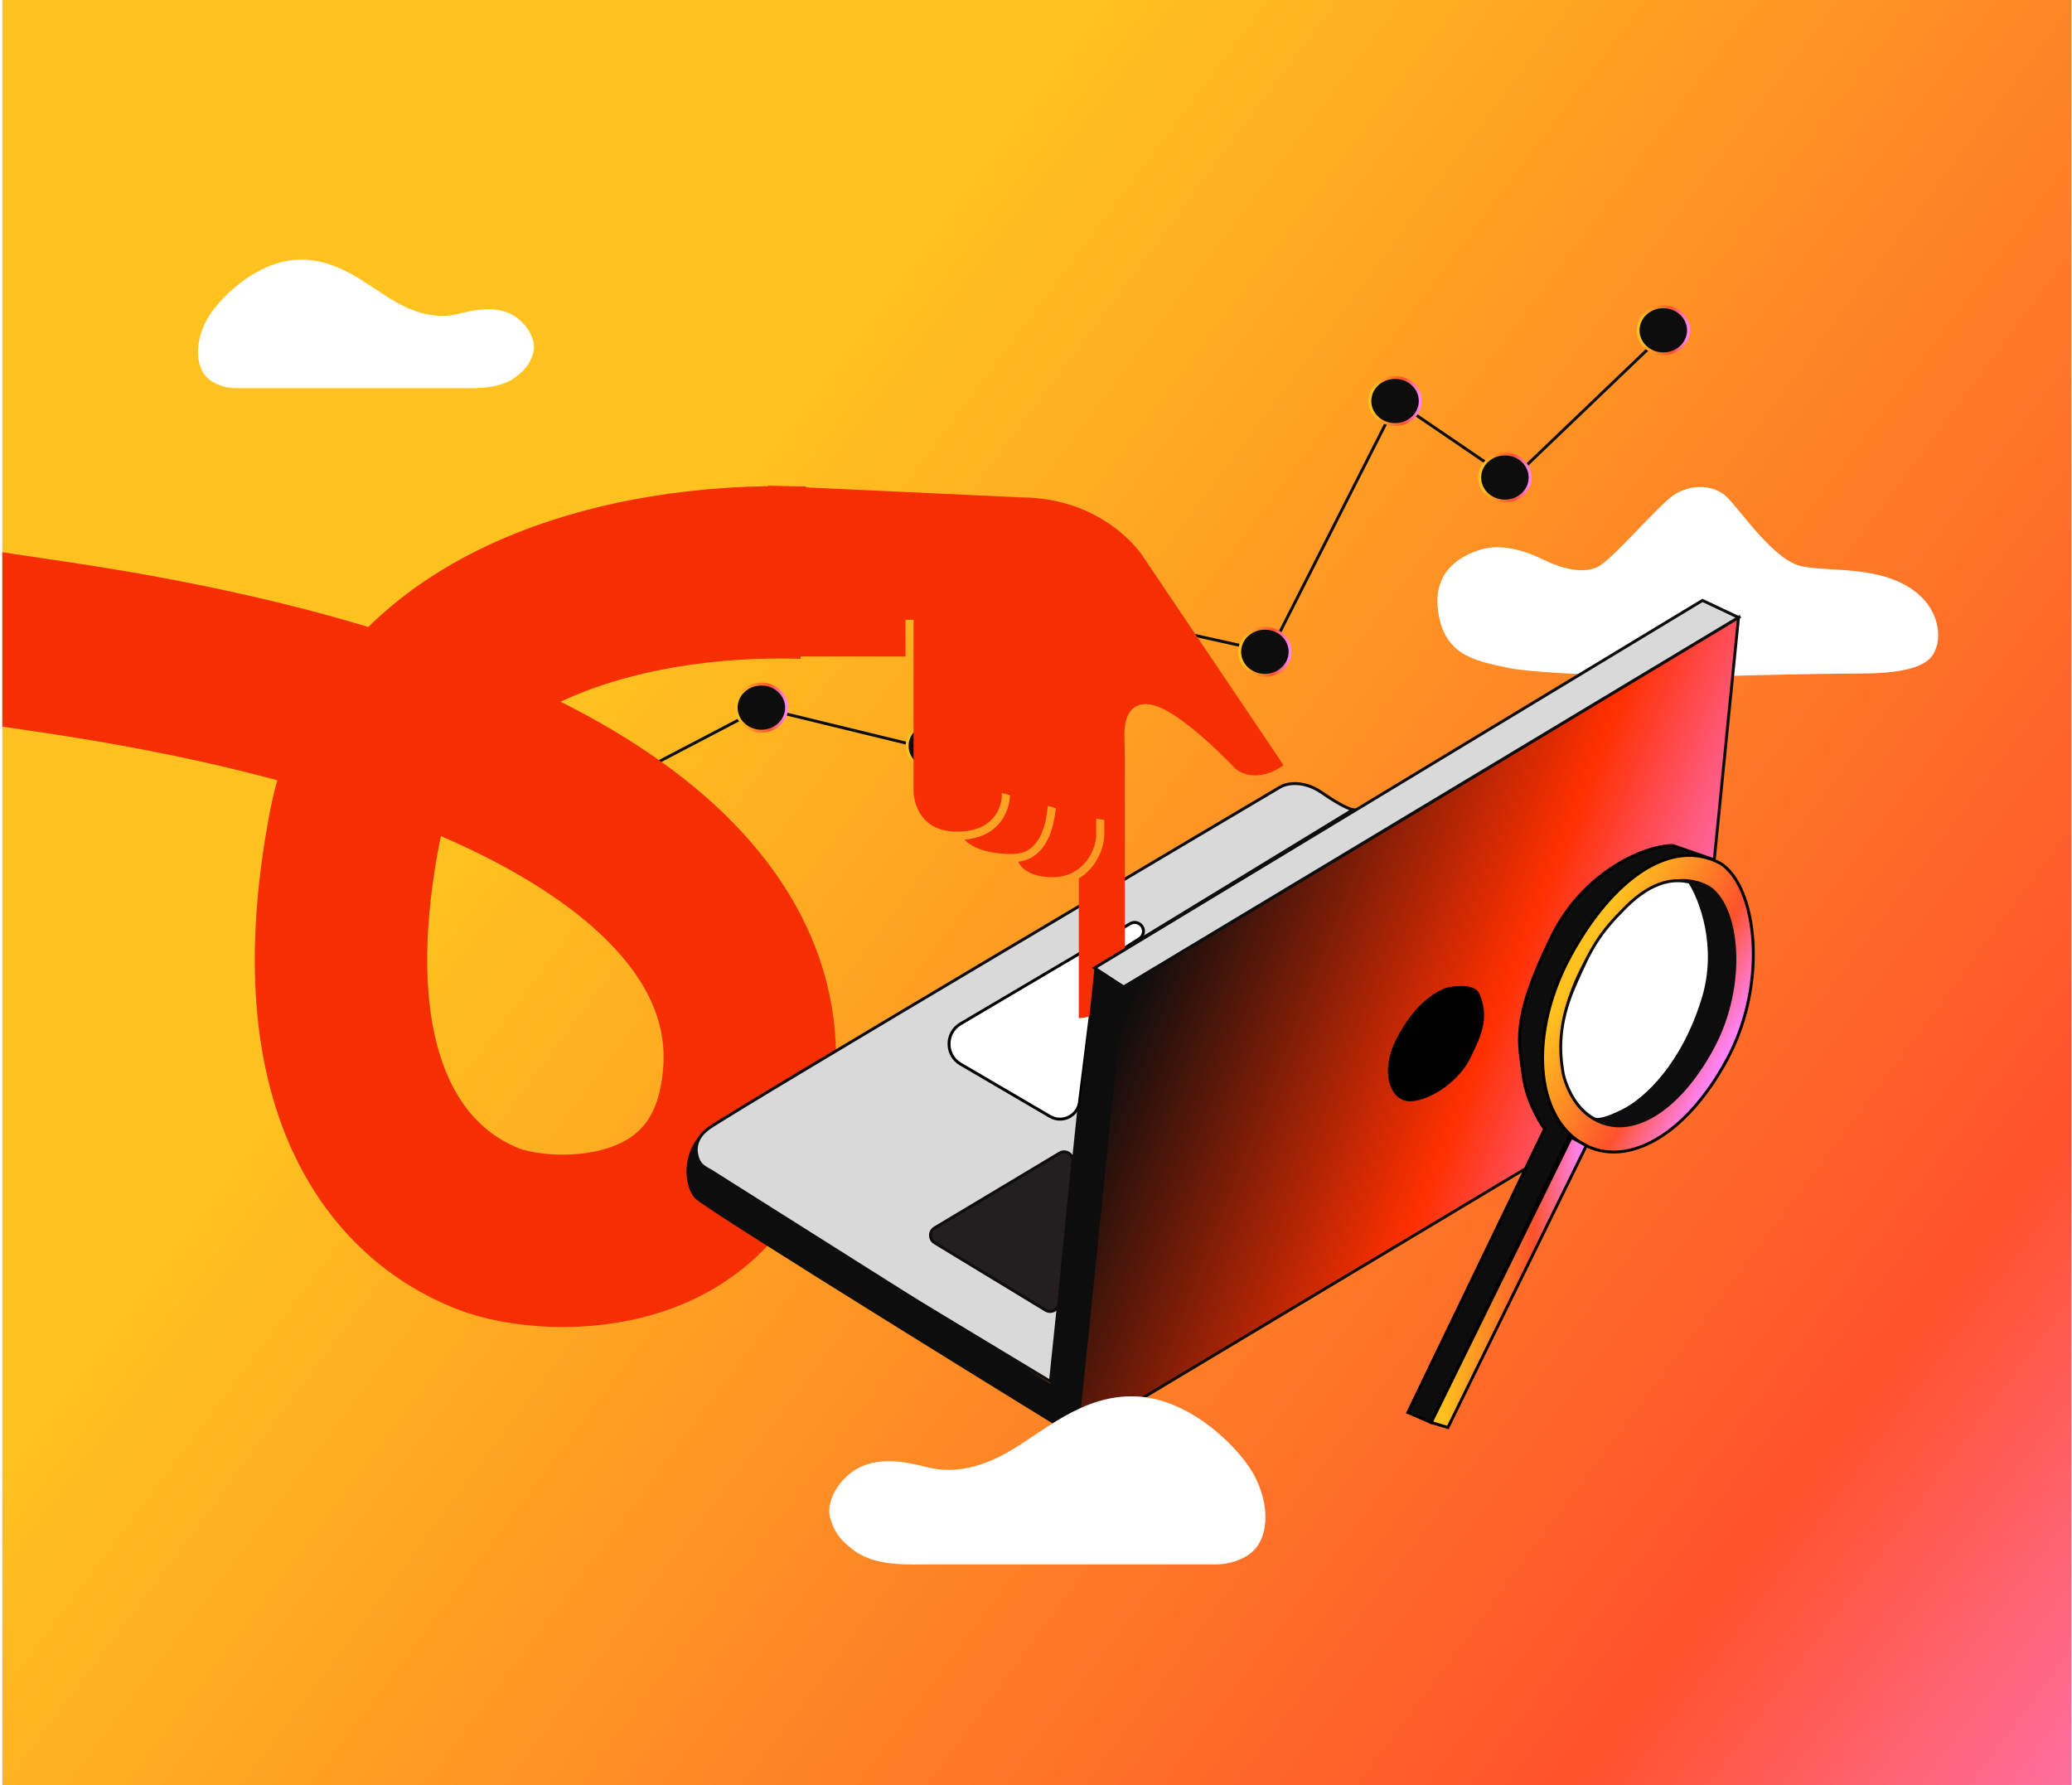
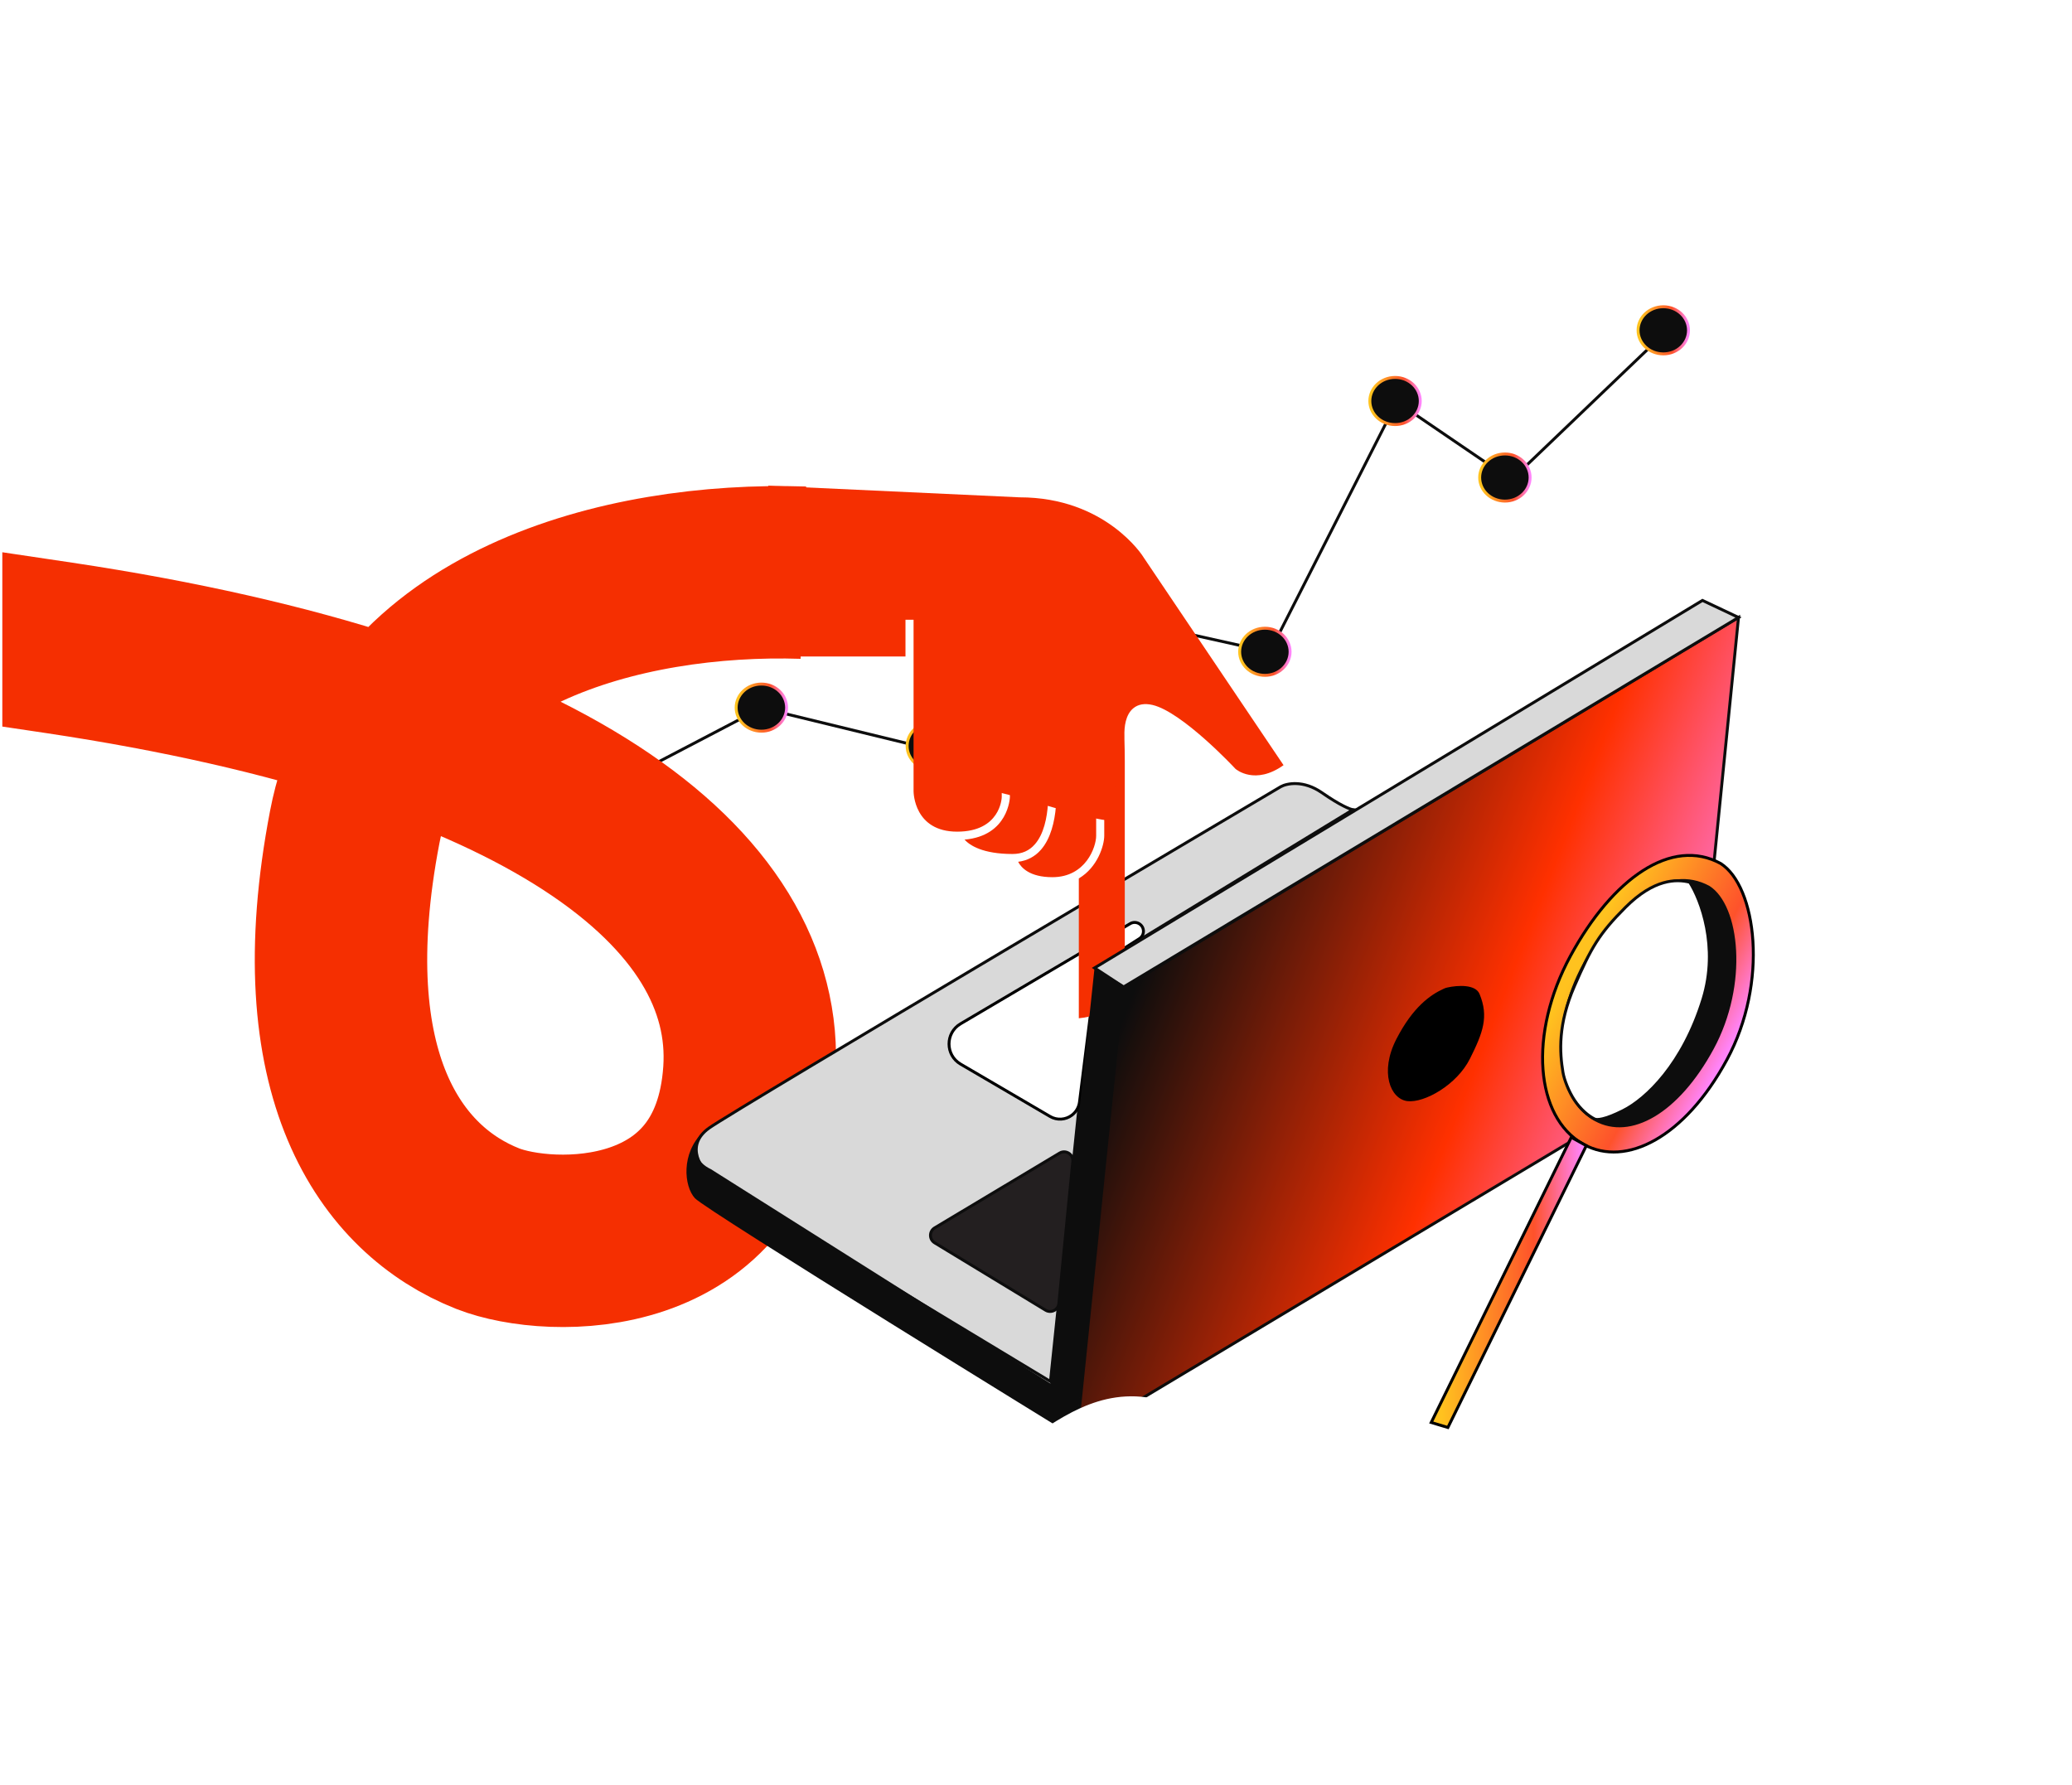
<svg xmlns="http://www.w3.org/2000/svg" width="709" height="611" viewBox="0 0 709 611" fill="none">
  <g clip-path="url(#clip0_5170_8566)">
-     <rect width="708" height="611" transform="translate(0.793)" fill="url(#paint0_linear_5170_8566)" />
    <path d="M201.548 273.004C204.983 271.392 242.339 251.852 260.588 242.284L318.555 256.385L362.03 207.031L434.488 223.146L477.963 137.532L517.145 164.224L570.281 113.359" stroke="#0D0D0D" />
    <path d="M199.874 264.35C204.669 264.35 208.502 267.99 208.502 272.414C208.502 276.838 204.669 280.478 199.874 280.478C195.079 280.477 191.247 276.838 191.247 272.414C191.247 267.99 195.079 264.35 199.874 264.35Z" fill="#0D0D0D" stroke="url(#paint1_linear_5170_8566)" />
    <path d="M260.526 234.104C265.322 234.104 269.154 237.744 269.154 242.168C269.154 246.592 265.321 250.231 260.526 250.231C255.731 250.231 251.9 246.592 251.899 242.168C251.899 237.744 255.731 234.104 260.526 234.104Z" fill="#0D0D0D" stroke="url(#paint2_linear_5170_8566)" />
    <path d="M319.03 247.219C323.825 247.219 327.658 250.859 327.658 255.283C327.658 259.707 323.825 263.347 319.03 263.347C314.235 263.347 310.404 259.707 310.403 255.283C310.403 250.859 314.235 247.219 319.03 247.219Z" fill="#0D0D0D" stroke="url(#paint3_linear_5170_8566)" />
    <path d="M361.429 197.861C366.224 197.861 370.057 201.502 370.057 205.926C370.056 210.35 366.224 213.989 361.429 213.989C356.634 213.989 352.802 210.35 352.802 205.926C352.802 201.502 356.634 197.861 361.429 197.861Z" fill="#0D0D0D" stroke="url(#paint4_linear_5170_8566)" />
    <path d="M432.815 214.992C437.611 214.992 441.443 218.633 441.443 223.057C441.443 227.481 437.61 231.12 432.815 231.12C428.021 231.12 424.189 227.481 424.188 223.057C424.188 218.633 428.02 214.992 432.815 214.992Z" fill="#0D0D0D" stroke="url(#paint5_linear_5170_8566)" />
    <path d="M477.358 129.17C482.154 129.17 485.986 132.81 485.986 137.234C485.986 141.658 482.153 145.298 477.358 145.298C472.564 145.298 468.732 141.658 468.731 137.234C468.731 132.81 472.563 129.17 477.358 129.17Z" fill="#0D0D0D" stroke="url(#paint6_linear_5170_8566)" />
    <path d="M514.944 155.359C519.739 155.359 523.572 159 523.572 163.424C523.572 167.848 519.739 171.487 514.944 171.487C510.149 171.487 506.318 167.848 506.317 163.424C506.317 159 510.149 155.36 514.944 155.359Z" fill="#0D0D0D" stroke="url(#paint7_linear_5170_8566)" />
    <path d="M569.144 104.979C573.939 104.979 577.771 108.619 577.771 113.043C577.771 117.467 573.939 121.106 569.144 121.106C564.349 121.106 560.517 117.467 560.517 113.043C560.517 108.619 564.349 104.979 569.144 104.979Z" fill="#0D0D0D" stroke="url(#paint8_linear_5170_8566)" />
    <path d="M274.896 195.979C212.896 193.979 134.473 214.912 121.395 282.979C105.049 368.061 133.896 407.479 166.896 420.478C188.34 428.926 252.061 430.33 256.396 366.978C260.731 303.627 186.062 246.61 20.373 221.741C-112.178 201.846 -150.108 198.548 -152.504 199.387" stroke="#F52F01" stroke-width="59" />
    <path d="M438.27 269.22C438.27 269.22 251.155 379.913 242.588 386.081C234.02 392.25 240.189 400.475 243.616 402.874L359.449 472.785L374.185 331.249L462.944 277.103C462.03 276.988 458.626 275.663 452.321 271.277C446.015 266.89 440.326 268.078 438.27 269.22Z" fill="#D9D9D9" stroke="#0D0D0D" />
    <path d="M319.852 420.195L362.565 394.623C364.679 393.358 367.332 395.039 367.092 397.49L362.314 446.105C362.098 448.304 359.66 449.523 357.771 448.375L319.835 425.333C317.905 424.16 317.914 421.355 319.852 420.195Z" fill="#231F20" stroke="#0D0D0D" />
    <path d="M328.674 350.374L386.722 316.1C387.658 315.547 388.819 315.541 389.76 316.085C391.719 317.216 391.78 320.021 389.871 321.236L378.39 328.542C376.379 329.822 375.043 331.933 374.747 334.299L369.395 377.115C369.171 378.904 368.239 380.529 366.806 381.624C364.637 383.283 361.68 383.466 359.322 382.087L328.701 364.168C323.434 361.085 323.419 353.477 328.674 350.374Z" fill="white" stroke="black" />
    <path d="M345.565 251.203L345.565 272.827C345.565 272.97 345.06 286.047 330.035 287.339C331.853 289.306 336.275 292.258 346.473 292.258C349.684 292.258 352.188 291.151 354.127 288.917C360.246 281.948 358.489 266.493 358.469 266.329L358.469 240.832C355.985 240.586 349.624 241.037 345.565 251.203Z" fill="#F52F01" />
    <path d="M361.233 258.116L361.233 266.068C361.395 267.524 362.95 283.06 356.205 290.787C354.145 293.144 351.52 294.538 348.39 294.928C349.42 296.916 352.307 300.195 360.102 300.195C371.553 300.195 375.087 289.824 375.087 286.032L375.087 248.503C372.239 248.257 364.626 248.585 361.213 258.116L361.233 258.116Z" fill="#F52F01" />
    <path d="M439.205 261.863L391.324 190.76L391.223 190.596C391.102 190.35 378.32 170.199 348.896 170.199L262.897 166.205L262.897 224.662L309.84 224.662L309.84 212.097L312.606 212.097L312.606 270.779C312.606 271.333 312.828 284.615 327.53 284.615C342.231 284.615 342.777 273.219 342.777 272.768L342.777 234.07C339.384 234.131 330.438 235.115 329.065 243.416L329.065 263.831L326.298 263.831L326.298 243.068C327.893 232.902 338.718 230.913 344.251 231.282L345.543 231.364L345.543 245.138C349.602 239.03 354.651 237.985 357.66 237.985C359.195 237.985 360.184 238.272 360.225 238.272L361.214 238.559L361.214 252.066C365.172 246.552 370.766 245.63 374.078 245.63C375.694 245.63 376.744 245.855 376.764 245.855L377.854 246.101L377.854 285.988C377.854 289.288 375.613 296.81 369.151 300.623L369.151 348.482C373.25 348.114 384.882 345.92 384.882 333.069L384.882 260.367C384.882 257.908 384.821 255.386 384.761 252.968L384.761 251.861C384.66 248.746 385.124 244.605 387.79 242.392C389.466 240.998 391.688 240.629 394.414 241.264C404.491 243.662 422.1 262.396 422.747 263.114C423.029 263.36 429.471 268.771 439.205 261.863Z" fill="#F52F01" />
    <path d="M346.475 272.344C338.303 270.115 325.96 268.233 321.626 262.042C321.936 261.422 321.998 259.07 319.769 254.612C316.983 249.041 319.769 233.254 322.555 222.11C325.341 210.966 344.843 220.253 349.486 220.253C353.2 220.253 370.845 229.539 379.203 234.182C379.822 253.065 383.806 279.959 380.834 280.702C377.12 281.63 356.69 275.13 346.475 272.344Z" fill="#F52F01" />
    <path d="M516.114 228.575C525.372 230.564 563.536 231.836 581.471 231.625C592.533 231.263 619.182 230.544 637.284 230.5C659.913 230.445 661.444 224.391 662.443 221.874C664.124 217.642 663.418 209.3 656.364 203.283C644.578 193.231 626.174 195.814 616.615 193.825C607.056 191.837 595.991 175.17 590.951 170.153C586.304 165.528 577.865 165.66 572.344 169.696C566.531 173.944 551.742 191.469 546.719 193.995C541.697 196.522 534.149 194.529 528.108 191.526C522.066 188.524 515.021 186.53 508.989 187.55C507.502 187.802 490.392 191.115 491.941 207.706C493.49 224.296 504.543 226.089 516.114 228.575Z" fill="white" />
    <path d="M594.885 211.305L384.124 338.104L368.36 491.976L579.463 365.52L594.885 211.305Z" fill="url(#paint9_linear_5170_8566)" stroke="#0D0D0D" />
    <path d="M477.824 355.582C483.426 344.707 489.346 340.486 494.059 338.35C494.429 338.182 494.812 338.051 495.208 337.962C498.852 337.143 504.887 336.824 506.268 340.161C509.49 347.945 507.435 353.429 502.98 362.339C498.525 371.249 487.419 377.515 481.594 376.83C475.768 376.144 471.998 366.891 477.824 355.582Z" fill="black" />
    <path d="M582.548 205.479L594.885 211.304L384.467 337.761L374.528 331.25L582.548 205.479Z" fill="#D9D9D9" stroke="#0D0D0D" />
    <path d="M374.529 331.25L384.81 337.419L368.017 491.976C368.017 491.976 241.561 414.183 237.791 410.071C234.021 405.959 232.993 394.65 240.533 387.453C242.101 385.956 233.396 395.479 243.274 400.133L359.45 473.471L374.529 331.25Z" fill="#0D0D0D" />
-     <path d="M572.479 289.366L585.604 293.932L578.756 296.785L563.919 302.491L539.952 326.459L530.822 359.556L537.099 388.659L489.735 486.81L481.746 483.387L528.539 386.376C526.447 383.523 522.034 375.762 521.121 367.545C519.979 357.273 516.556 349.856 530.822 320.753C542.235 297.47 563.919 289.176 572.479 289.366Z" fill="#0D0D0D" stroke="black" />
    <path d="M588.771 295.503C591.788 297.428 594.347 300.897 596.257 305.492C598.166 310.085 599.409 315.765 599.812 322.042C600.62 334.597 598.067 349.481 590.871 362.743C583.657 376.038 575.013 385.241 566.388 390.131C557.77 395.017 549.199 395.588 542.032 391.699L541.642 391.482C533.497 386.853 528.847 377.526 527.988 366.008C527.117 354.314 530.167 340.433 537.373 327.152C544.593 313.845 553.272 303.633 562.243 297.907C571.194 292.193 580.391 290.965 588.771 295.503Z" fill="#FF84F9" />
    <path d="M588.771 295.503C591.788 297.428 594.347 300.897 596.257 305.492C598.166 310.085 599.409 315.765 599.812 322.042C600.62 334.597 598.067 349.481 590.871 362.743C583.657 376.038 575.013 385.241 566.388 390.131C557.77 395.017 549.199 395.588 542.032 391.699L541.642 391.482C533.497 386.853 528.847 377.526 527.988 366.008C527.117 354.314 530.167 340.433 537.373 327.152C544.593 313.845 553.272 303.633 562.243 297.907C571.194 292.193 580.391 290.965 588.771 295.503Z" fill="url(#paint10_linear_5170_8566)" />
    <path d="M588.771 295.503C591.788 297.428 594.347 300.897 596.257 305.492C598.166 310.085 599.409 315.765 599.812 322.042C600.62 334.597 598.067 349.481 590.871 362.743C583.657 376.038 575.013 385.241 566.388 390.131C557.77 395.017 549.199 395.588 542.032 391.699L541.642 391.482C533.497 386.853 528.847 377.526 527.988 366.008C527.117 354.314 530.167 340.433 537.373 327.152C544.593 313.845 553.272 303.633 562.243 297.907C571.194 292.193 580.391 290.965 588.771 295.503Z" stroke="black" />
    <path d="M584.685 303.614C587.165 305.197 589.249 308.027 590.783 311.78C592.318 315.534 593.288 320.174 593.563 325.313C594.114 335.591 591.883 347.803 585.922 358.789C579.942 369.811 572.899 377.549 565.879 381.711C558.868 385.869 551.914 386.448 546.009 383.243L545.368 382.879C538.843 378.998 535.105 371.389 534.406 362.006C533.684 352.326 536.209 340.829 542.178 329.828C548.162 318.8 555.352 310.344 562.775 305.606C570.178 300.88 577.77 299.871 584.685 303.614Z" fill="#0D0D0D" stroke="#0D0D0D" />
    <path d="M495.442 488.523L542.806 392.084L537.67 389.23L489.735 486.811L495.442 488.523Z" fill="#FF84F9" />
    <path d="M495.442 488.523L542.806 392.084L537.67 389.23L489.735 486.811L495.442 488.523Z" fill="url(#paint11_linear_5170_8566)" />
    <path d="M495.442 488.523L542.806 392.084L537.67 389.23L489.735 486.811L495.442 488.523Z" stroke="black" />
    <path d="M582.751 341.867C588.229 324.063 581.99 307.818 578.186 301.922C573.621 300.78 565.963 300.761 556.245 310.479C547.115 319.609 544.453 324.354 538.746 337.479C533.04 350.603 533.675 360.128 534.816 366.975C535.248 369.567 536.804 373.542 538.746 376.479C540.91 379.749 543.554 381.901 545.659 382.953C546.42 383.334 548.969 383.296 555.36 380.1C563.349 376.106 575.903 364.122 582.751 341.867Z" fill="white" stroke="#0D0D0D" />
    <g filter="url(#filter0_d_5170_8566)">
      <path d="M319.396 530.003H358.19H416.38C419.843 530.003 426.771 528.618 430.234 523.769C433.698 518.919 434.391 509.914 429.542 500.215C424.692 490.517 407.374 473.198 388.67 472.505C369.966 471.812 356.804 484.974 344.334 491.902C331.865 498.829 322.859 498.137 317.317 496.751L317.315 496.751C311.773 495.365 303.463 493.288 295.843 496.058C288.222 498.83 282.285 507.835 284.066 514.07C285.65 519.612 288.222 522.383 293.072 525.846C300.692 530.696 310.39 530.003 319.396 530.003Z" fill="white" />
    </g>
    <g filter="url(#filter1_d_5170_8566)">
      <path d="M155.282 127.452H125.392H80.558C77.889 127.452 72.552 126.393 69.883 122.687C67.214 118.98 66.681 112.095 70.417 104.682C74.153 97.268 87.497 84.028 101.908 83.499C116.319 82.969 126.46 93.031 136.067 98.326C145.675 103.622 152.614 103.093 156.883 102.034L156.885 102.033C161.155 100.974 167.558 99.386 173.429 101.504C179.301 103.622 183.875 110.507 182.503 115.272C181.283 119.509 179.301 121.627 175.564 124.275C169.693 127.982 162.221 127.452 155.282 127.452Z" fill="white" />
    </g>
  </g>
  <defs>
    <filter id="filter0_d_5170_8566" x="260.901" y="455.007" width="194.95" height="103.252" filterUnits="userSpaceOnUse" color-interpolation-filters="sRGB">
      <feFlood flood-opacity="0" result="BackgroundImageFix" />
      <feColorMatrix in="SourceAlpha" type="matrix" values="0 0 0 0 0 0 0 0 0 0 0 0 0 0 0 0 0 0 127 0" result="hardAlpha" />
      <feOffset dy="5.376" />
      <feGaussianBlur stdDeviation="11.423" />
      <feComposite in2="hardAlpha" operator="out" />
      <feColorMatrix type="matrix" values="0 0 0 0 0 0 0 0 0 0 0 0 0 0 0 0 0 0 0.03 0" />
      <feBlend mode="normal" in2="BackgroundImageFix" result="effect1_dropShadow_5170_8566" />
      <feBlend mode="normal" in="SourceGraphic" in2="effect1_dropShadow_5170_8566" result="shape" />
    </filter>
    <filter id="filter1_d_5170_8566" x="44.901" y="66.007" width="160.693" height="89.694" filterUnits="userSpaceOnUse" color-interpolation-filters="sRGB">
      <feFlood flood-opacity="0" result="BackgroundImageFix" />
      <feColorMatrix in="SourceAlpha" type="matrix" values="0 0 0 0 0 0 0 0 0 0 0 0 0 0 0 0 0 0 127 0" result="hardAlpha" />
      <feOffset dy="5.376" />
      <feGaussianBlur stdDeviation="11.423" />
      <feComposite in2="hardAlpha" operator="out" />
      <feColorMatrix type="matrix" values="0 0 0 0 0 0 0 0 0 0 0 0 0 0 0 0 0 0 0.03 0" />
      <feBlend mode="normal" in2="BackgroundImageFix" result="effect1_dropShadow_5170_8566" />
      <feBlend mode="normal" in="SourceGraphic" in2="effect1_dropShadow_5170_8566" result="shape" />
    </filter>
    <linearGradient id="paint0_linear_5170_8566" x1="794.454" y1="716.806" x2="30.849" y2="146.041" gradientUnits="userSpaceOnUse">
      <stop offset="0.028" stop-color="#FF84F9" />
      <stop offset="0.281" stop-color="#FE522B" />
      <stop offset="0.802" stop-color="#FFC21F" />
    </linearGradient>
    <linearGradient id="paint1_linear_5170_8566" x1="209.002" y1="272.414" x2="190.747" y2="272.414" gradientUnits="userSpaceOnUse">
      <stop offset="0.028" stop-color="#FF84F9" />
      <stop offset="0.337" stop-color="#FE522B" />
      <stop offset="0.933" stop-color="#FFC21F" />
    </linearGradient>
    <linearGradient id="paint2_linear_5170_8566" x1="269.654" y1="242.168" x2="251.399" y2="242.168" gradientUnits="userSpaceOnUse">
      <stop offset="0.028" stop-color="#FF84F9" />
      <stop offset="0.337" stop-color="#FE522B" />
      <stop offset="0.933" stop-color="#FFC21F" />
    </linearGradient>
    <linearGradient id="paint3_linear_5170_8566" x1="328.158" y1="255.283" x2="309.903" y2="255.283" gradientUnits="userSpaceOnUse">
      <stop offset="0.028" stop-color="#FF84F9" />
      <stop offset="0.337" stop-color="#FE522B" />
      <stop offset="0.933" stop-color="#FFC21F" />
    </linearGradient>
    <linearGradient id="paint4_linear_5170_8566" x1="370.556" y1="205.925" x2="352.302" y2="205.925" gradientUnits="userSpaceOnUse">
      <stop offset="0.028" stop-color="#FF84F9" />
      <stop offset="0.337" stop-color="#FE522B" />
      <stop offset="0.933" stop-color="#FFC21F" />
    </linearGradient>
    <linearGradient id="paint5_linear_5170_8566" x1="441.943" y1="223.056" x2="423.688" y2="223.056" gradientUnits="userSpaceOnUse">
      <stop offset="0.028" stop-color="#FF84F9" />
      <stop offset="0.337" stop-color="#FE522B" />
      <stop offset="0.933" stop-color="#FFC21F" />
    </linearGradient>
    <linearGradient id="paint6_linear_5170_8566" x1="486.486" y1="137.234" x2="468.231" y2="137.234" gradientUnits="userSpaceOnUse">
      <stop offset="0.028" stop-color="#FF84F9" />
      <stop offset="0.337" stop-color="#FE522B" />
      <stop offset="0.933" stop-color="#FFC21F" />
    </linearGradient>
    <linearGradient id="paint7_linear_5170_8566" x1="524.072" y1="163.423" x2="505.817" y2="163.423" gradientUnits="userSpaceOnUse">
      <stop offset="0.028" stop-color="#FF84F9" />
      <stop offset="0.337" stop-color="#FE522B" />
      <stop offset="0.933" stop-color="#FFC21F" />
    </linearGradient>
    <linearGradient id="paint8_linear_5170_8566" x1="578.271" y1="113.043" x2="560.017" y2="113.043" gradientUnits="userSpaceOnUse">
      <stop offset="0.028" stop-color="#FF84F9" />
      <stop offset="0.337" stop-color="#FE522B" />
      <stop offset="0.933" stop-color="#FFC21F" />
    </linearGradient>
    <linearGradient id="paint9_linear_5170_8566" x1="404.748" y1="295.979" x2="588.248" y2="367.479" gradientUnits="userSpaceOnUse">
      <stop stop-color="#0D0D0D" />
      <stop offset="0.601" stop-color="#FF3000" />
      <stop offset="1" stop-color="#FF84F9" />
    </linearGradient>
    <linearGradient id="paint10_linear_5170_8566" x1="593.158" y1="359.577" x2="536.03" y2="328.579" gradientUnits="userSpaceOnUse">
      <stop offset="0.028" stop-color="#FF84F9" />
      <stop offset="0.337" stop-color="#FE522B" />
      <stop offset="0.933" stop-color="#FFC21F" />
    </linearGradient>
    <linearGradient id="paint11_linear_5170_8566" x1="542.806" y1="439.617" x2="489.735" y2="439.617" gradientUnits="userSpaceOnUse">
      <stop offset="0.028" stop-color="#FF84F9" />
      <stop offset="0.337" stop-color="#FE522B" />
      <stop offset="0.933" stop-color="#FFC21F" />
    </linearGradient>
    <clipPath id="clip0_5170_8566">
      <rect width="708" height="611" fill="white" transform="translate(0.793)" />
    </clipPath>
  </defs>
</svg>